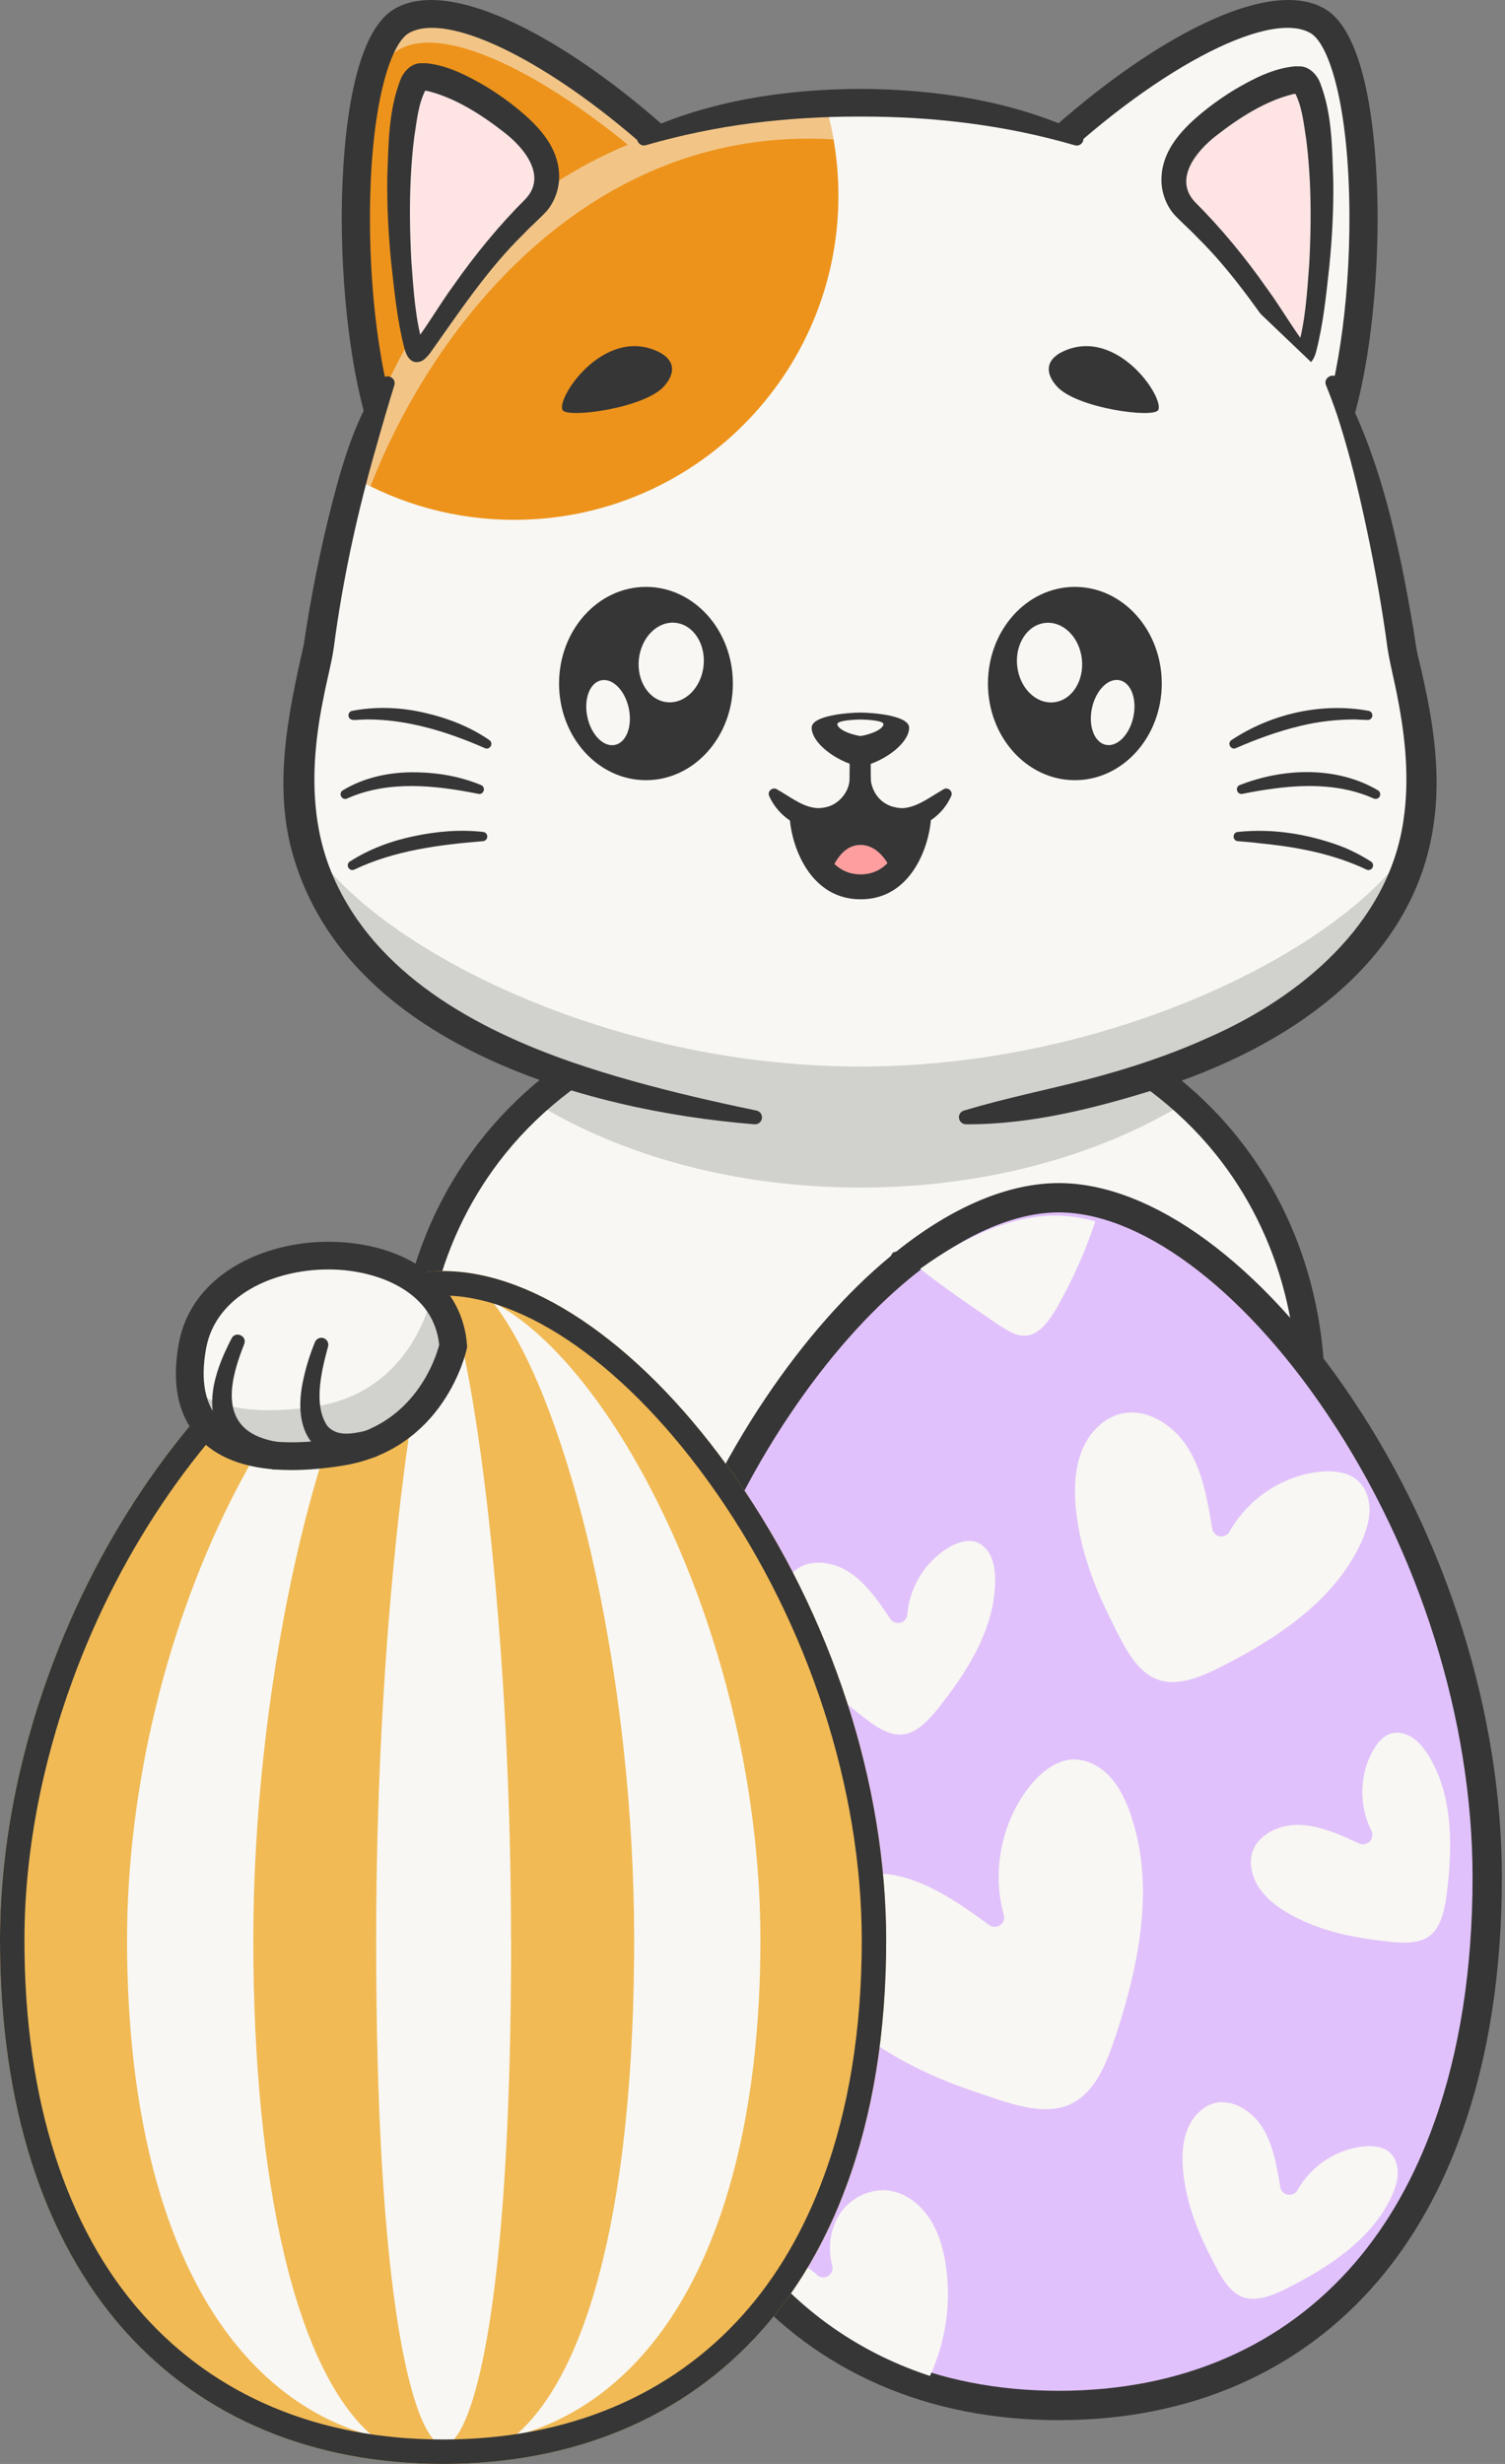
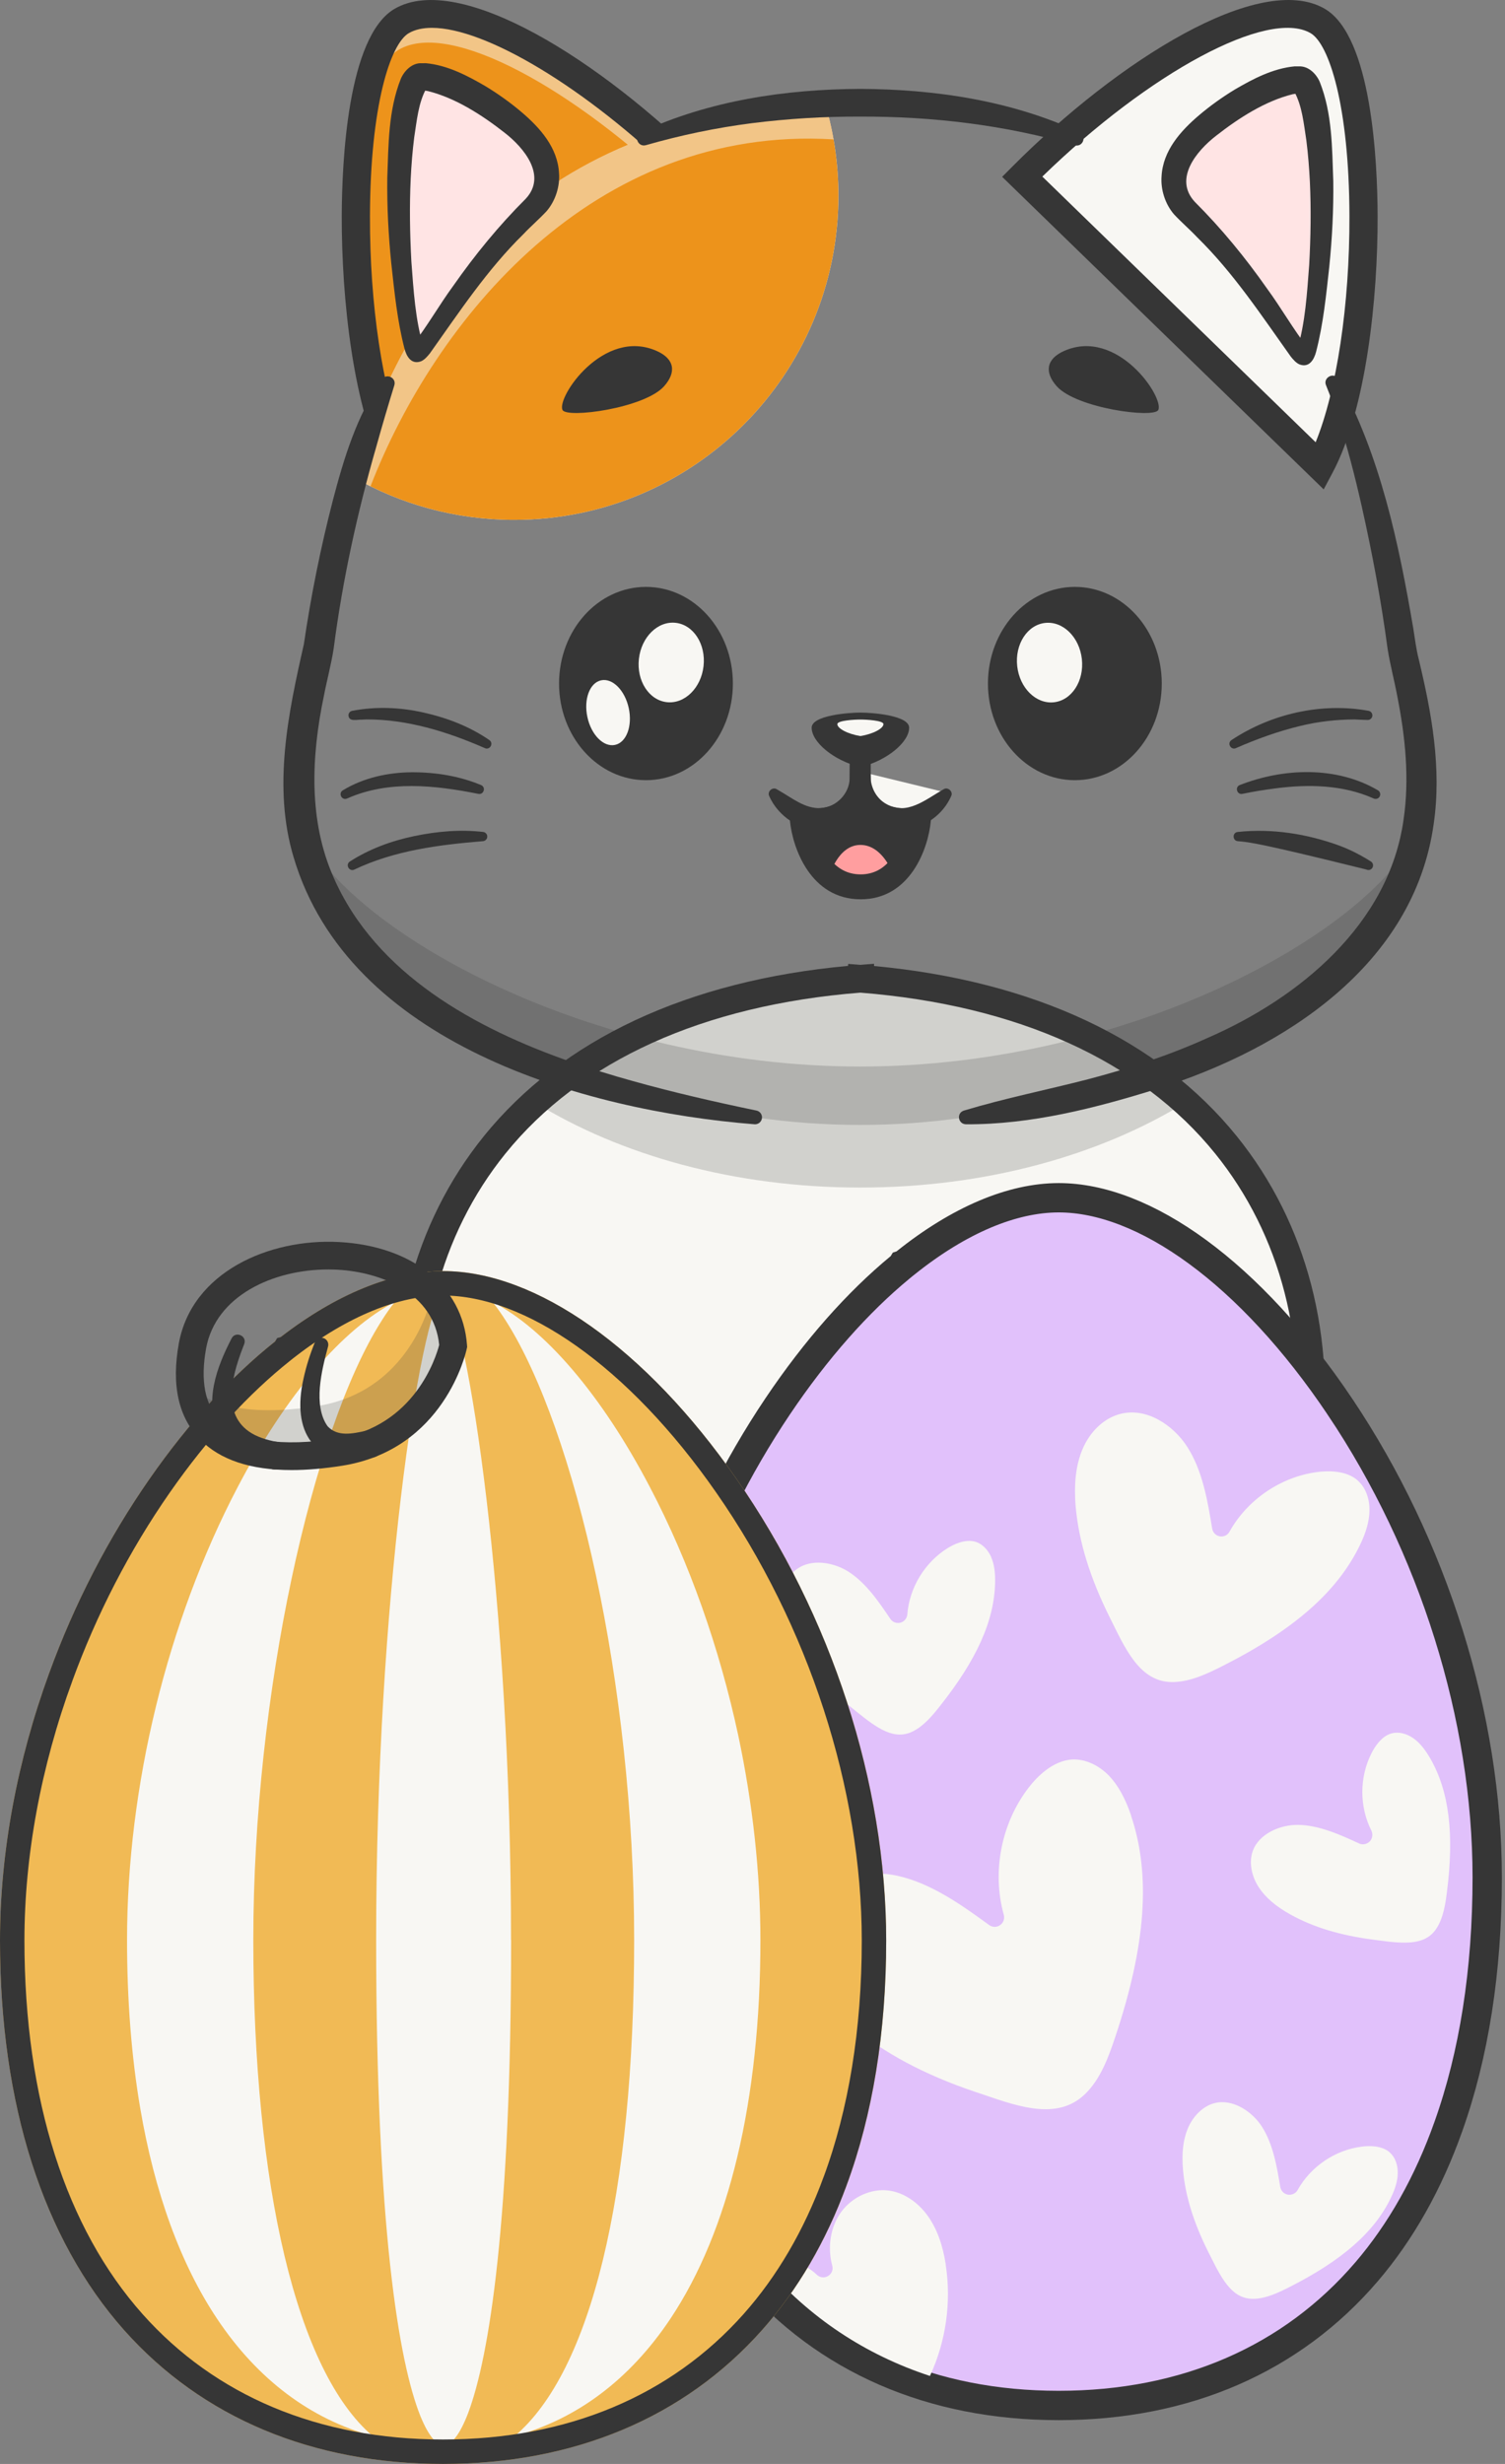
<svg xmlns="http://www.w3.org/2000/svg" fill="none" viewBox="0 0 154 252" height="252" width="154">
  <rect x="0" y="0" width="154" height="252" fill="#808080" stroke="none" />
  <path fill="#F8F7F3" d="M133.72 149.019C130.766 170.772 88.042 144.321 88.042 144.321L88.021 144.097V144.321C88.021 144.321 45.296 170.772 42.34 149.019C39.386 127.266 51.316 102.966 88.021 100.103V100.28L88.042 100.103C124.747 102.965 136.676 127.266 133.72 149.019Z" />
  <path fill="#F8F7F3" d="M133.72 149.019C130.766 170.772 88.042 144.321 88.042 144.321L88.021 144.097V144.321C88.021 144.321 45.296 170.772 42.34 149.019C40.595 136.17 44.041 122.433 54.72 112.749C62.119 106.038 72.996 101.275 88.021 100.103V100.28L88.042 100.103C103.063 101.275 113.933 106.034 121.332 112.746C132.018 122.426 135.468 136.167 133.72 149.019Z" />
  <g opacity="0.2">
    <path fill="#363636" d="M121.332 112.746C112.558 118.156 100.862 121.458 88.021 121.458C75.18 121.458 63.491 118.159 54.72 112.749C62.119 106.038 72.996 101.275 88.021 100.103V100.28L88.042 100.103C103.063 101.275 113.933 106.034 121.332 112.746Z" />
  </g>
  <path fill="#363636" d="M52.964 159C50.626 159 48.491 158.635 46.686 157.785C43.434 156.252 41.498 153.367 40.934 149.211C39.256 136.853 42.3 125.134 49.503 116.213C57.508 106.299 70.379 100.286 86.772 98.787L86.796 98.584L88.031 98.68L89.439 98.57V98.799C105.762 100.322 118.579 106.328 126.559 116.214C133.762 125.136 136.805 136.854 135.125 149.21C134.56 153.366 132.626 156.252 129.374 157.784C117.829 163.227 92.754 148.801 88.031 145.973C84.047 148.359 65.576 158.999 52.964 159ZM88.789 143.115C89.033 143.267 110.126 156.213 122.968 156.214C124.928 156.214 126.693 155.913 128.165 155.219C130.524 154.106 131.881 152.016 132.315 148.828C133.888 137.252 131.061 126.302 124.353 117.993C116.682 108.491 104.123 102.798 88.032 101.523C71.941 102.798 59.383 108.491 51.711 117.992C45.002 126.299 42.173 137.251 43.745 148.828C44.178 152.016 45.535 154.107 47.895 155.219C59.017 160.459 86.993 143.289 87.275 143.115L87.847 144.037L88.229 144.019L88.79 143.115L88.789 143.115Z" />
  <path fill="#F8F7F3" d="M105.222 18.822C116.323 7.669 129.922 -0.306 135.45 2.894C141.676 6.497 141.668 37.231 135.701 48.434L105.222 18.821V18.822Z" />
  <path fill="#363636" d="M135.755 48.783L104.92 18.825L105.071 18.672C115.361 8.336 129.541 -0.772 135.556 2.711C139.057 4.737 140.333 14.424 140.36 22.814C140.393 33.275 138.638 43.371 135.888 48.534L135.755 48.783ZM105.524 18.82L135.644 48.084C141.524 36.599 141.367 6.565 135.343 3.078C130.331 0.176 117.258 7.085 105.523 18.82H105.524Z" />
  <path fill="#363636" d="M135.447 50.052L102.546 18.086L103.575 17.052C114.454 6.123 128.932 -2.936 135.548 0.894C140.385 3.694 140.948 16.626 140.965 22.057C140.992 30.532 139.794 41.891 136.349 48.358L135.447 50.051V50.052ZM106.657 18.06L134.625 45.232C136.779 39.937 138.111 31.169 138.082 22.066C138.046 10.795 135.994 4.484 134.103 3.389C129.744 0.865 117.606 7.403 106.658 18.06H106.657Z" />
  <path fill="#FFE4E4" d="M134.483 31.924C134.103 34.637 133.672 36.414 133.405 36.414C132.794 36.414 129.8 30.828 125.389 25.733C124.021 24.149 122.655 22.702 121.435 21.534C119.452 19.637 119.861 16.758 121.661 14.684C124.515 11.39 130.608 7.942 133.032 8.186C133.932 8.274 134.677 11.02 135.034 15.115C135.126 16.176 135.193 17.325 135.23 18.541C135.379 23.352 134.973 28.419 134.482 31.924H134.483Z" />
  <path fill="#363636" d="M136.429 18.506C136.467 21.44 136.314 24.354 136.023 27.251C135.698 30.192 135.417 33.088 134.672 35.975C134.473 36.747 133.982 37.641 132.99 37.277C132.609 37.126 132.295 36.733 132.077 36.468C129.063 32.235 126.21 27.901 122.489 24.255C121.728 23.448 120.88 22.728 120.128 21.919C119.224 20.864 118.755 19.397 118.858 18.03C118.995 15.417 120.798 13.399 122.682 11.796C123.845 10.807 125.075 9.933 126.369 9.146C128.194 8.081 130.267 6.987 132.483 6.786L132.884 6.79C133.875 6.729 134.689 7.547 135.044 8.376C136.335 11.621 136.302 15.123 136.429 18.506ZM134.033 18.579C133.962 17.166 133.85 15.757 133.675 14.37C133.404 12.633 133.247 10.841 132.441 9.375C132.519 9.48 132.719 9.548 132.878 9.569C132.906 9.571 132.866 9.571 132.863 9.573C132.794 9.569 132.722 9.587 132.653 9.578L132.278 9.635C129.45 10.333 126.745 12.082 124.439 13.884C122.425 15.441 120.06 18.308 122.276 20.663C124.997 23.378 127.45 26.372 129.653 29.518C131.107 31.496 132.328 33.675 133.828 35.589C133.584 35.403 133.11 35.449 132.886 35.639C132.843 35.664 132.772 35.744 132.74 35.784C132.725 35.808 132.724 35.809 132.724 35.809C132.722 35.814 132.724 35.807 132.728 35.8C133.571 33.026 133.742 29.984 133.964 27.088C134.119 24.248 134.165 21.399 134.033 18.578L134.033 18.579Z" />
  <path fill="#ED931B" d="M71.34 18.069C60.238 6.917 46.64 -1.059 41.111 2.141C34.885 5.744 34.893 36.478 40.86 47.681L71.339 18.068L71.34 18.069Z" />
  <g opacity="0.5">
    <path fill="#F8F7F3" d="M71.341 18.068L69.697 19.663C58.865 9.221 46.13 1.999 40.825 5.071C38.718 6.292 37.323 10.625 36.634 16.256C37.163 9.232 38.649 3.566 41.113 2.141C46.64 -1.059 60.24 6.917 71.341 18.068H71.341Z" />
  </g>
  <path fill="#363636" d="M40.489 50.053L39.587 48.359C36.143 41.892 34.944 30.532 34.971 22.058C34.988 16.627 35.55 3.694 40.389 0.895C47.007 -2.935 61.482 6.124 72.362 17.053L73.391 18.087L40.489 50.053V50.053ZM44.194 2.847C43.262 2.847 42.467 3.023 41.834 3.388C39.943 4.483 37.891 10.795 37.856 22.066C37.826 31.168 39.158 39.936 41.312 45.232L69.279 18.06C59.919 8.948 49.689 2.847 44.194 2.847Z" />
-   <path fill="#F8F7F3" d="M39.711 39.106C36.413 45.633 33.779 57.661 32.642 65.948C32.413 68.097 29.895 75.629 30.757 83.164C32.144 95.301 42.429 109.356 77.308 114.284C84.412 115.31 91.626 115.31 98.731 114.284H98.732C133.61 109.356 143.895 95.3 145.282 83.164C146.144 75.629 143.626 68.097 143.398 65.948C142.26 57.661 139.626 45.633 136.328 39.106L110.224 14.192C104.067 11.869 96.742 10.507 88.019 10.507H88.021C79.308 10.507 71.99 11.867 65.837 14.185" />
  <g opacity="0.2">
    <path fill="#363636" d="M144.974 85.149C143.911 90.639 140.903 96.392 134.565 101.428C127.462 107.072 116.172 111.82 98.732 114.283C95.179 114.797 91.599 115.052 88.019 115.052C84.439 115.052 80.856 114.797 77.307 114.283C44.317 109.622 33.327 96.793 31.065 85.148C35.875 95.285 60.331 109.08 88.019 109.08C115.708 109.08 140.167 95.285 144.974 85.148V85.149Z" />
  </g>
  <path fill="#F8F7F3" d="M85.791 20.013C85.791 38.32 70.937 53.167 52.616 53.167C46.604 53.167 40.963 51.569 36.099 48.77C41.085 31.82 53.131 11.994 84.43 10.587C85.315 13.573 85.791 16.74 85.791 20.014V20.013Z" />
  <path fill="#ED931B" d="M85.791 20.013C85.791 38.32 70.937 53.167 52.616 53.167C46.604 53.167 40.963 51.569 36.099 48.77C41.085 31.82 53.131 11.994 84.43 10.587C85.315 13.573 85.791 16.74 85.791 20.014V20.013Z" />
  <path fill="#363636" d="M136.961 38.787C141.254 46.629 143.121 55.529 144.615 64.269C144.764 65.236 144.921 66.442 145.171 67.411C146.493 72.897 147.537 78.593 146.702 84.278C144.684 98.729 131.356 107.275 118.48 111.342C112.12 113.325 105.536 115.023 98.831 114.987C98.032 114.956 97.837 113.841 98.633 113.584C102.87 112.311 107.122 111.467 111.323 110.383C115.479 109.296 119.635 107.935 123.541 106.166C132.986 102.063 142.13 94.516 143.621 83.819C144.236 79.662 143.806 75.391 142.986 71.247C142.679 69.589 142.25 68.03 141.981 66.317C141.336 61.475 140.429 56.642 139.359 51.871C138.645 48.693 137.83 45.544 136.821 42.452C136.475 41.415 136.085 40.4 135.681 39.389C135.362 38.617 136.51 37.988 136.962 38.788L136.961 38.787Z" />
  <path fill="#363636" d="M57.558 41.927C56.947 40.636 61.75 33.487 67.191 35.891C69.033 36.705 69.227 38.074 67.951 39.506C65.94 41.761 57.979 42.816 57.558 41.927Z" />
  <path fill="#363636" d="M118.524 41.927C119.135 40.636 114.332 33.487 108.891 35.891C107.049 36.705 106.855 38.074 108.132 39.506C110.142 41.761 118.103 42.816 118.524 41.927Z" />
  <path fill="#363636" d="M126.003 75.696C130.072 72.998 135.222 71.824 140.038 72.698C140.295 72.744 140.467 72.988 140.422 73.245C140.379 73.493 140.15 73.656 139.907 73.634C139.491 73.624 139.026 73.603 138.609 73.581C136.741 73.591 134.861 73.799 133.045 74.246C130.807 74.783 128.592 75.585 126.49 76.505C125.971 76.765 125.526 76.032 126.003 75.696V75.696Z" />
  <path fill="#363636" d="M126.852 80.295C131.332 78.537 136.762 78.334 141.002 80.831C141.226 80.964 141.301 81.254 141.168 81.478C141.041 81.695 140.769 81.768 140.55 81.661C137.413 80.263 133.91 80.192 130.547 80.627C129.408 80.772 128.247 80.959 127.133 81.193C126.581 81.307 126.331 80.515 126.852 80.294V80.295Z" />
-   <path fill="#363636" d="M126.64 85.09C130.184 84.712 133.766 85.281 137.098 86.504C138.21 86.922 139.275 87.476 140.28 88.11C140.5 88.249 140.567 88.542 140.427 88.762C140.295 88.972 140.026 89.04 139.811 88.93C136.748 87.478 133.414 86.764 130.058 86.371C128.931 86.236 127.782 86.119 126.66 86.031C126.098 85.985 126.08 85.157 126.641 85.089L126.64 85.09Z" />
+   <path fill="#363636" d="M126.64 85.09C130.184 84.712 133.766 85.281 137.098 86.504C138.21 86.922 139.275 87.476 140.28 88.11C140.5 88.249 140.567 88.542 140.427 88.762C140.295 88.972 140.026 89.04 139.811 88.93C128.931 86.236 127.782 86.119 126.66 86.031C126.098 85.985 126.08 85.157 126.641 85.089L126.64 85.09Z" />
  <path fill="#363636" d="M49.592 76.506C45.778 74.837 41.673 73.557 37.474 73.581L37.043 73.602C36.576 73.576 35.721 73.866 35.654 73.177C35.647 72.939 35.817 72.738 36.045 72.698C38.453 72.236 40.965 72.335 43.352 72.879C45.749 73.416 48.041 74.293 50.08 75.696C50.553 76.033 50.116 76.767 49.593 76.506H49.592Z" />
  <path fill="#363636" d="M48.925 81.189C44.526 80.31 39.747 79.787 35.532 81.661C34.994 81.92 34.567 81.143 35.08 80.831C37.182 79.549 39.677 79.005 42.118 78.984C44.558 78.975 46.965 79.355 49.23 80.294C49.762 80.525 49.489 81.331 48.925 81.188V81.189Z" />
  <path fill="#363636" d="M49.403 86.033C44.923 86.399 40.349 86.983 36.251 88.94C35.723 89.176 35.312 88.424 35.802 88.11C37.801 86.823 40.077 85.991 42.395 85.511C44.718 85.028 47.071 84.817 49.442 85.088C49.702 85.119 49.888 85.355 49.857 85.615C49.83 85.85 49.632 86.024 49.403 86.033V86.033Z" />
  <path fill="#F8F7F3" d="M88.02 78.915V81.451C88.445 82.575 90.755 84.678 93.791 83.464C95.632 82.728 96.917 81.081 96.917 81.081L88.019 78.915H88.02Z" />
  <path fill="#363636" d="M88.041 81.169C86.494 84.801 82.102 83.83 82.102 83.83C82.102 83.83 82.759 90.703 88.063 90.703C93.367 90.703 93.98 83.83 93.98 83.83C93.98 83.83 89.588 84.801 88.041 81.169Z" />
  <path fill="#FF9E9F" d="M84.857 89.628C84.857 89.628 85.712 86.415 88.042 86.415C90.371 86.415 91.409 89.474 91.409 89.474C91.409 89.474 88.629 92.695 84.857 89.628Z" />
  <path fill="#363636" d="M88.063 91.976C82.951 91.976 81.099 86.727 80.833 83.951L80.666 82.208L82.376 82.586C82.509 82.614 85.761 83.268 86.868 80.67L88.04 77.918L89.213 80.67C90.32 83.269 93.573 82.615 93.71 82.585L95.395 82.23L95.248 83.943C95 86.722 93.18 91.977 88.062 91.977L88.063 91.976ZM83.673 85.225C84.146 86.921 85.311 89.428 88.063 89.428C90.815 89.428 91.943 86.917 92.412 85.225C90.981 85.171 89.292 84.727 88.04 83.449C86.79 84.727 85.102 85.17 83.672 85.225H83.673Z" />
  <path fill="#363636" d="M89.083 76.2C89.083 76.853 89.082 78.484 89.089 79.113C89.329 81.974 87.065 84.784 84.132 84.9C81.819 84.979 79.623 83.49 78.703 81.408C78.483 80.898 79.106 80.426 79.541 80.754C81.057 81.604 82.331 82.724 83.998 82.652C85.559 82.562 86.936 81.162 86.942 79.578C86.97 78.714 86.949 77.082 86.956 76.2C86.989 74.801 89.048 74.796 89.083 76.2Z" />
  <path fill="#363636" d="M89.084 76.2C89.084 76.853 89.084 78.484 89.09 79.113C88.996 80.374 89.597 81.625 90.707 82.241C92.782 83.434 94.679 81.799 96.548 80.724C96.983 80.442 97.551 80.945 97.337 81.408C96.727 82.782 95.659 83.798 94.285 84.427C91.142 85.963 87.347 83.623 86.992 80.222C86.917 79.594 86.964 78.772 86.957 78.142V76.2C86.993 74.8 89.047 74.796 89.084 76.2Z" />
  <path fill="#363636" d="M93.028 74.426C93.028 75.874 90.832 77.765 88.043 78.462C85.251 77.765 83.054 75.874 83.054 74.426C83.054 73.172 86.797 72.88 88.043 72.88C89.288 72.88 93.028 73.172 93.028 74.426Z" />
  <path fill="#F8F7F3" d="M90.4 74.061C90.4 74.498 89.361 75.07 88.042 75.28C86.721 75.07 85.681 74.498 85.681 74.061C85.681 73.681 87.452 73.593 88.042 73.593C88.632 73.593 90.4 73.681 90.4 74.061Z" />
  <path fill="#363636" d="M66.099 79.794C71.011 79.794 74.993 75.368 74.993 69.909C74.993 64.45 71.011 60.024 66.099 60.024C61.187 60.024 57.206 64.45 57.206 69.909C57.206 75.368 61.187 79.794 66.099 79.794Z" />
  <path fill="#F8F7F3" d="M71.991 68.125C72.241 65.884 70.963 63.902 69.137 63.699C67.31 63.495 65.627 65.146 65.376 67.387C65.126 69.629 66.404 71.611 68.23 71.814C70.057 72.018 71.74 70.367 71.991 68.125Z" />
  <path fill="#F8F7F3" d="M62.934 76.186C64.102 75.934 64.731 74.251 64.338 72.427C63.945 70.603 62.678 69.329 61.509 69.58C60.34 69.832 59.712 71.515 60.105 73.339C60.498 75.163 61.765 76.438 62.934 76.186Z" />
  <path fill="#363636" d="M109.986 79.794C114.897 79.794 118.879 75.368 118.879 69.909C118.879 64.45 114.897 60.024 109.986 60.024C105.074 60.024 101.092 64.45 101.092 69.909C101.092 75.368 105.074 79.794 109.986 79.794Z" />
  <path fill="#F8F7F3" d="M107.848 71.825C109.674 71.622 110.952 69.64 110.702 67.398C110.451 65.157 108.768 63.506 106.941 63.71C105.115 63.913 103.837 65.895 104.087 68.136C104.338 70.378 106.021 72.029 107.848 71.825Z" />
-   <path fill="#F8F7F3" d="M115.97 73.33C116.364 71.506 115.735 69.823 114.566 69.571C113.397 69.32 112.131 70.594 111.737 72.418C111.344 74.243 111.973 75.925 113.142 76.177C114.311 76.429 115.577 75.154 115.97 73.33Z" />
  <g opacity="0.5">
    <path fill="#F8F7F3" d="M85.292 14.256C60.657 12.758 44.466 32.822 37.911 49.74C37.297 49.435 36.69 49.11 36.097 48.77C41.085 31.82 53.13 11.994 84.43 10.585C84.787 11.782 85.073 13.006 85.292 14.256Z" />
  </g>
  <path fill="#363636" d="M65.586 13.522C72.574 10.283 80.367 9.125 88.021 9.09V11.924H88.019V9.09C95.68 9.125 103.481 10.285 110.474 13.53C111.241 13.9 110.816 15.087 109.977 14.857C102.848 12.783 95.434 11.902 88.02 11.925C88.022 11.925 88.017 9.087 88.022 9.091V11.925C84.321 11.911 80.626 12.136 76.957 12.596C73.28 13.067 69.658 13.825 66.088 14.848C65.267 15.078 64.799 13.906 65.588 13.522H65.586Z" />
  <path fill="#363636" d="M77.208 114.986C59.576 113.586 35.691 106.653 30.053 87.703C27.885 80.525 29.484 72.974 31.091 65.898C31.815 60.952 32.803 56.043 34.051 51.206C35.182 46.883 36.501 42.524 39.078 38.787C39.543 38.153 40.585 38.622 40.349 39.41C39.707 41.485 39.099 43.549 38.518 45.636C36.564 52.402 35.05 59.339 34.143 66.327C33.876 68.045 33.439 69.602 33.124 71.26C31.85 77.392 31.557 83.926 34.134 89.737C38.466 99.638 48.675 105.215 58.47 108.617C60.46 109.299 62.64 109.982 64.675 110.542C68.856 111.716 73.112 112.69 77.406 113.582C77.79 113.662 78.037 114.037 77.957 114.421C77.884 114.775 77.559 115.012 77.207 114.986H77.208Z" />
  <path fill="#FFE4E4" d="M41.577 31.602C41.957 34.316 42.388 36.093 42.655 36.093C43.267 36.093 46.26 30.507 50.671 25.411C52.039 23.828 53.405 22.381 54.625 21.212C56.608 19.316 56.199 16.437 54.4 14.363C51.545 11.069 45.452 7.621 43.028 7.865C42.128 7.953 41.383 10.699 41.026 14.794C40.934 15.854 40.867 17.004 40.83 18.22C40.681 23.03 41.087 28.097 41.578 31.602H41.577Z" />
  <path fill="#363636" d="M42.026 18.257C41.894 21.078 41.939 23.926 42.095 26.767C42.317 29.663 42.488 32.706 43.331 35.479C43.334 35.486 43.337 35.493 43.335 35.488C43.335 35.488 43.334 35.488 43.318 35.463C43.256 35.381 43.172 35.309 43.081 35.258C43.029 35.21 42.724 35.128 42.607 35.148C42.482 35.149 42.297 35.217 42.234 35.264C43.732 33.35 44.953 31.174 46.406 29.196C48.609 26.05 51.061 23.056 53.783 20.341C55.997 17.988 53.635 15.12 51.62 13.563C49.314 11.761 46.608 10.013 43.781 9.314L43.407 9.257C43.338 9.253 43.266 9.263 43.197 9.253C43.194 9.252 43.153 9.251 43.181 9.249C43.34 9.23 43.54 9.154 43.618 9.055C42.812 10.521 42.656 12.312 42.384 14.05C42.209 15.437 42.096 16.846 42.026 18.258V18.257ZM39.63 18.184C39.757 14.799 39.725 11.301 41.016 8.054C41.37 7.23 42.184 6.402 43.176 6.468L43.576 6.464C45.792 6.664 47.866 7.759 49.69 8.824C50.984 9.611 52.214 10.485 53.378 11.475C55.261 13.077 57.065 15.095 57.202 17.708C57.304 19.075 56.836 20.542 55.932 21.597C55.178 22.407 54.331 23.127 53.571 23.933C49.849 27.579 46.996 31.914 43.983 36.147C43.764 36.413 43.451 36.804 43.07 36.956C42.084 37.316 41.589 36.439 41.388 35.654C40.642 32.768 40.361 29.871 40.037 26.93C39.745 24.033 39.593 21.119 39.63 18.185V18.184Z" />
  <path stroke-width="3" stroke="#363636" fill="#E1C1FB" d="M92.293 129.463L92.351 129.367L92.448 129.336L92.667 129.162C98.155 124.773 103.573 122.5 108.34 122.5C112.681 122.5 117.562 124.382 122.558 128.047C127.541 131.703 132.544 137.067 137.095 143.846L137.095 143.847C146.688 158.123 152.18 175.684 152.18 192C152.18 201.582 150.819 210.157 148.207 217.486L148.206 217.489C146.16 223.257 143.347 228.251 139.821 232.363C132.176 241.277 121.32 246.02 108.33 246.02C95.341 246.02 84.494 241.268 76.848 232.363C68.834 223.019 64.5 209.12 64.5 192C64.5 182.834 66.226 173.263 69.465 164.089L69.465 164.088C71.975 156.952 75.379 150.077 79.575 143.837L79.575 143.837C83.509 137.984 87.786 133.179 92.094 129.627L92.293 129.463Z" />
  <path fill="#F8F7F3" d="M146.351 179.84C148.281 183.2 148.821 187.55 148.051 193.56C147.891 194.81 147.681 196.12 147.041 197.15C145.921 198.97 143.821 198.83 140.961 198.44L140.441 198.37C137.101 197.93 134.351 197.09 132.051 195.81C130.541 194.97 129.481 194.06 128.801 193.02C128.031 191.84 127.791 190.41 128.191 189.31C128.831 187.52 131.041 186.6 132.871 186.64C135.021 186.68 137.181 187.67 139.071 188.54C139.441 188.71 139.871 188.62 140.161 188.33C140.441 188.04 140.501 187.6 140.331 187.23C139.091 184.8 139.091 181.77 140.331 179.33C140.661 178.67 141.371 177.53 142.441 177.27C143.111 177.1 143.921 177.29 144.621 177.78C145.241 178.21 145.801 178.89 146.351 179.84Z" />
  <path fill="#F8F7F3" d="M142.224 220.16C142.744 220.62 143.044 221.4 143.024 222.25C143.024 223.01 142.774 223.86 142.294 224.84C140.604 228.32 137.294 231.21 131.884 233.94C130.754 234.51 129.564 235.07 128.354 235.11C126.214 235.19 125.154 233.38 123.884 230.8L123.644 230.33C122.134 227.32 121.284 224.57 121.054 221.94C120.904 220.22 121.064 218.83 121.544 217.69C122.094 216.38 123.134 215.39 124.274 215.1C124.534 215.03 124.804 215 125.064 215C126.664 215 128.244 216.15 129.104 217.47C130.274 219.27 130.664 221.61 131.004 223.67C131.074 224.07 131.384 224.39 131.784 224.46C132.184 224.52 132.584 224.34 132.784 223.98C134.114 221.59 136.614 219.89 139.324 219.55C140.054 219.45 141.404 219.41 142.224 220.15V220.16Z" />
  <path fill="#F8F7F3" d="M138.96 151.45C139.72 152.13 140.16 153.27 140.13 154.5C140.12 155.56 139.79 156.74 139.12 158.1C136.81 162.83 132.34 166.74 125.04 170.42C123.5 171.2 121.86 171.96 120.17 172.03C116.88 172.17 115.36 169.07 113.88 166.08L113.57 165.45C111.53 161.37 110.39 157.66 110.07 154.1C110.02 153.54 110 153 110 152.49C110 150.85 110.25 149.46 110.75 148.26C111.53 146.39 112.99 145.03 114.63 144.61C117.38 143.9 120.09 145.83 121.45 147.92C123.06 150.38 123.58 153.56 124.04 156.35C124.11 156.75 124.42 157.06 124.82 157.13C125.21 157.2 125.62 157.01 125.81 156.65C127.64 153.37 131.08 151.03 134.81 150.55C135.84 150.42 137.75 150.35 138.95 151.43L138.96 151.45Z" />
  <path fill="#F8F7F3" d="M115.726 185.67C117.776 191.73 117.266 198.93 114.116 208.34C113.446 210.34 112.686 212.42 111.266 213.93C108.476 216.93 104.476 215.55 100.606 214.22L99.796 213.95C94.556 212.18 90.406 209.96 87.086 207.15C85.986 206.21 85.076 205.28 84.336 204.34C83.596 203.4 83.036 202.45 82.646 201.48C81.706 199.16 81.796 196.69 82.886 194.88C84.286 192.54 87.036 191.61 89.616 191.61C90.366 191.61 91.096 191.69 91.766 191.83C95.286 192.59 98.446 194.87 101.226 196.89C101.556 197.13 102.006 197.13 102.336 196.89C102.676 196.66 102.816 196.24 102.716 195.85C101.476 191.42 102.466 186.42 105.286 182.79C106.076 181.77 107.716 180.05 109.736 179.95C111.026 179.89 112.426 180.52 113.496 181.63C114.396 182.58 115.136 183.9 115.736 185.66L115.726 185.67Z" />
-   <path fill="#F8F7F3" d="M112.082 124.914C111.064 127.966 109.753 130.924 108.16 133.714C107.064 135.618 106.059 136.54 104.969 136.61C104.012 136.683 103.061 136.087 101.998 135.375C99.375 133.594 96.687 131.754 94.154 129.775C99.091 126.176 103.998 124.228 108.313 124.329C109.535 124.358 110.8 124.559 112.091 124.914L112.082 124.914Z" />
  <path fill="#F8F7F3" d="M101.413 159.24C101.723 159.93 101.853 160.81 101.823 161.9C101.733 165.77 99.933 169.77 96.163 174.51C95.383 175.5 94.523 176.51 93.443 177.06C91.543 178.03 89.813 176.82 87.583 175.01L87.173 174.68C84.543 172.57 82.623 170.43 81.323 168.14C80.473 166.64 80.033 165.31 80.003 164.07C79.953 162.66 80.493 161.32 81.403 160.58C82.063 160.05 82.883 159.82 83.743 159.82C84.813 159.82 85.923 160.18 86.783 160.72C88.603 161.87 89.933 163.83 91.103 165.57C91.323 165.91 91.743 166.06 92.133 165.96C92.523 165.86 92.813 165.51 92.843 165.11C93.053 162.39 94.623 159.8 96.943 158.35C97.563 157.96 98.773 157.36 99.833 157.69C100.493 157.89 101.083 158.48 101.433 159.26L101.413 159.24Z" />
  <path fill="#F8F7F3" d="M96.77 231.626C97.368 235.46 96.79 239.484 95.157 243C88.535 240.829 82.809 237.034 78.249 231.725C78.159 231.626 78.08 231.506 78 231.407C79.892 230.809 82.152 231.267 83.586 232.652C83.895 232.95 84.363 233.01 84.731 232.781C85.1 232.562 85.279 232.124 85.159 231.715C84.642 229.813 84.99 227.711 86.076 226.227C87.201 224.684 89.153 223.807 90.925 224.036C92.448 224.235 93.922 225.201 94.968 226.676C95.864 227.95 96.462 229.564 96.78 231.626H96.77Z" />
  <path fill="#F8F7F3" d="M70.91 208.681C71.86 209.991 72.18 211.881 71.8 213.871C71.49 215.481 70.8 217.001 70.01 218.541C68.7 215.001 67.69 211.171 67 207.081C68.34 206.761 69.98 207.401 70.91 208.691V208.681Z" />
  <path fill="#F1BA55" d="M45.34 130C40.11 130 34.37 132.391 28.73 136.74C28.54 136.798 28.37 136.904 28.23 137.058C28.2 137.097 28.17 137.155 28.14 137.203C23.7 140.732 19.33 145.477 15.33 151.214C11.06 157.337 7.6 164.077 5.05 171.068C1.76 180.055 0 189.448 0 198.463C0 215.194 4.39 228.973 12.71 238.327C20.67 247.265 31.95 252 45.33 252C58.71 252 70 247.275 77.96 238.327C81.62 234.209 84.52 229.233 86.62 223.525C89.3 216.274 90.68 207.836 90.68 198.463C90.68 182.428 85.09 165.215 75.34 151.224C66.09 137.936 54.87 130 45.34 130Z" />
  <path fill="#F8F7F3" d="M75.54 177.481C77.02 184.443 77.81 191.55 77.81 198.415C77.81 214.75 74.62 228.144 68.58 237.179C64.43 243.38 59.01 247.429 52.67 249.146C60.44 242.56 64.89 224.605 64.89 198.415C64.89 172.226 58.83 146.239 51.81 135.159C51.34 134.417 50.87 133.742 50.39 133.153C55.73 135.892 61.56 142.642 66.51 152.111C70.55 159.816 73.62 168.542 75.54 177.481Z" />
  <path fill="#F8F7F3" d="M52.3 198.415C52.3 227.17 50.06 241.036 47.92 246.745C47.01 249.156 46.11 250.101 45.4 250.101C44.73 250.101 43.89 249.242 43.02 247.111C40.82 241.644 38.49 227.797 38.49 198.415C38.49 163.547 42.92 134.879 45.39 131.929C47.86 134.879 52.29 163.547 52.29 198.415H52.3Z" />
  <path fill="#F8F7F3" d="M40.41 133.153C39.93 133.742 39.46 134.417 39 135.159C31.97 146.248 25.92 173.277 25.92 198.415C25.92 223.554 30.37 242.56 38.14 249.146C31.8 247.429 26.38 243.38 22.23 237.179C18.47 231.558 15.81 224.229 14.34 215.57C13.45 210.315 13 204.577 13 198.425C13 182.707 17.12 165.823 24.31 152.111C29.26 142.642 35.09 135.892 40.42 133.153H40.41Z" />
  <path stroke-width="2.5" stroke="#363636" d="M29.087 138.047L29.171 137.913L29.312 137.87L29.493 137.73C35.005 133.48 40.482 131.25 45.34 131.25C49.764 131.25 54.703 133.098 59.723 136.649C64.734 140.194 69.754 145.387 74.314 151.938L74.314 151.938C83.928 165.734 89.43 182.7 89.43 198.463C89.43 207.717 88.067 216.003 85.448 223.092L85.447 223.093C83.394 228.672 80.57 233.508 77.026 237.496C69.333 246.144 58.4 250.75 45.33 250.75C32.261 250.75 21.338 246.135 13.644 237.496C5.588 228.439 1.25 214.992 1.25 198.463C1.25 189.607 2.98 180.36 6.224 171.498L6.224 171.497C8.739 164.603 12.149 157.96 16.355 151.929L16.355 151.929C20.299 146.273 24.588 141.623 28.918 138.182L29.087 138.047Z" />
-   <path fill="#F8F7F3" d="M46.372 137.662C46.372 137.662 44.369 146.995 34.778 148.509C23.556 150.28 18.099 146.438 19.692 137.662C21.915 125.421 45.465 125.25 46.372 137.662Z" />
  <g opacity="0.2">
    <path fill="#363636" d="M18.258 140.367C18.205 147.213 23.625 150.087 33.617 148.51C43.21 146.997 45.213 137.664 45.213 137.664C45.1 136.105 44.628 134.744 43.884 133.582C43.239 135.686 40.551 142.533 32.457 143.808C25.186 144.956 20.336 143.748 18.258 140.367Z" />
  </g>
  <path fill="#363636" d="M29.838 150.35C25.645 150.35 22.507 149.306 20.474 147.227C18.258 144.961 17.526 141.658 18.297 137.409C19.625 130.092 27.544 126.648 34.679 127.028C42.203 127.429 47.348 131.562 47.787 137.558L47.801 137.761L47.758 137.959C47.669 138.38 45.431 148.263 34.998 149.909C33.132 150.204 31.41 150.35 29.837 150.35H29.838ZM33.593 129.834C27.963 129.834 22.069 132.511 21.088 137.915C20.491 141.208 20.966 143.674 22.503 145.245C24.59 147.379 28.758 148.025 34.557 147.109C42.42 145.868 44.604 138.841 44.94 137.553C44.417 132.261 39.031 130.099 34.528 129.859C34.218 129.842 33.905 129.834 33.593 129.834V129.834Z" />
  <path fill="#363636" d="M33.562 137.745C32.91 140.146 32.014 143.749 33.52 145.869C34.526 146.953 36.014 146.657 37.507 146.317C39.441 145.893 40.015 148.744 38.063 149.097C32.09 150.138 29.806 146.418 31.064 140.97C31.343 139.686 31.739 138.461 32.229 137.262C32.377 136.899 32.791 136.725 33.154 136.873C33.499 137.014 33.674 137.396 33.562 137.744V137.745Z" />
  <path fill="#363636" d="M24.994 137.455C23.894 140.24 22.57 144.367 25.466 146.403C26.256 146.958 27.285 147.279 28.357 147.472C29.142 147.598 29.673 148.345 29.531 149.127C29.391 149.899 28.652 150.411 27.88 150.272C27.162 150.085 26.464 149.849 25.77 149.519C24.45 148.914 23.2 147.916 22.485 146.603C20.795 143.43 22.195 139.799 23.682 136.914C24.066 136.091 25.302 136.6 24.993 137.454L24.994 137.455Z" />
</svg>